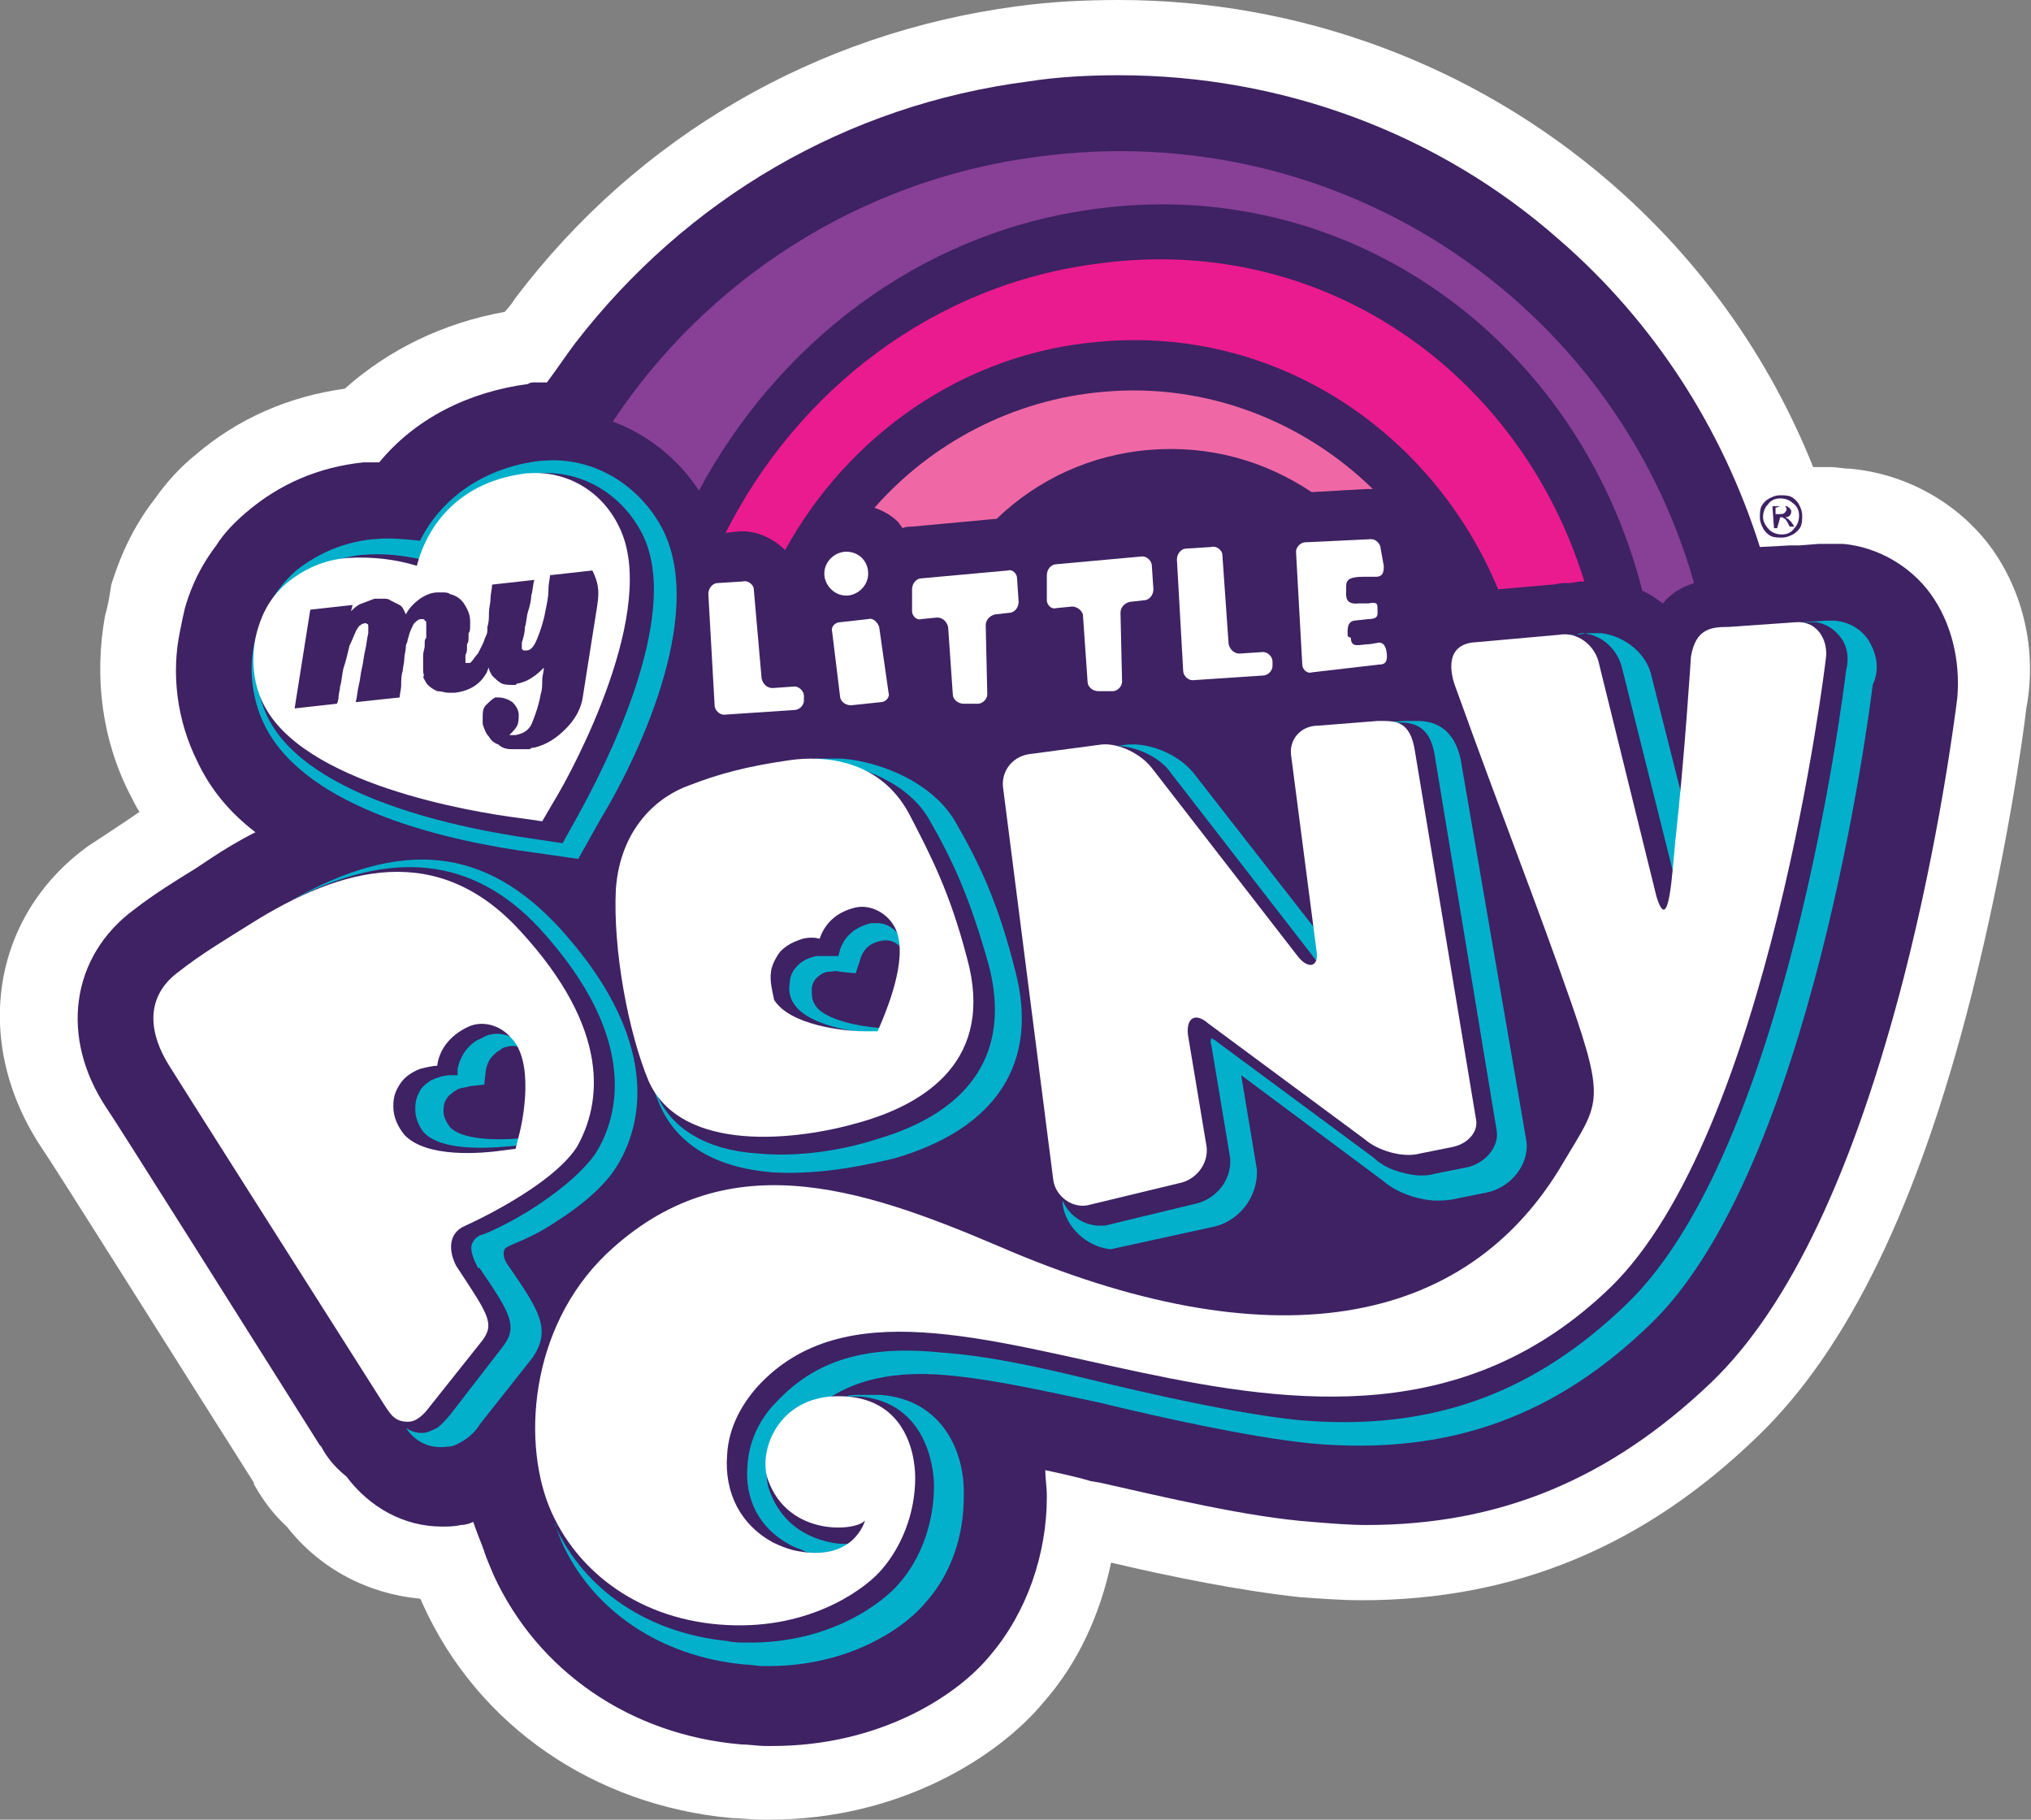
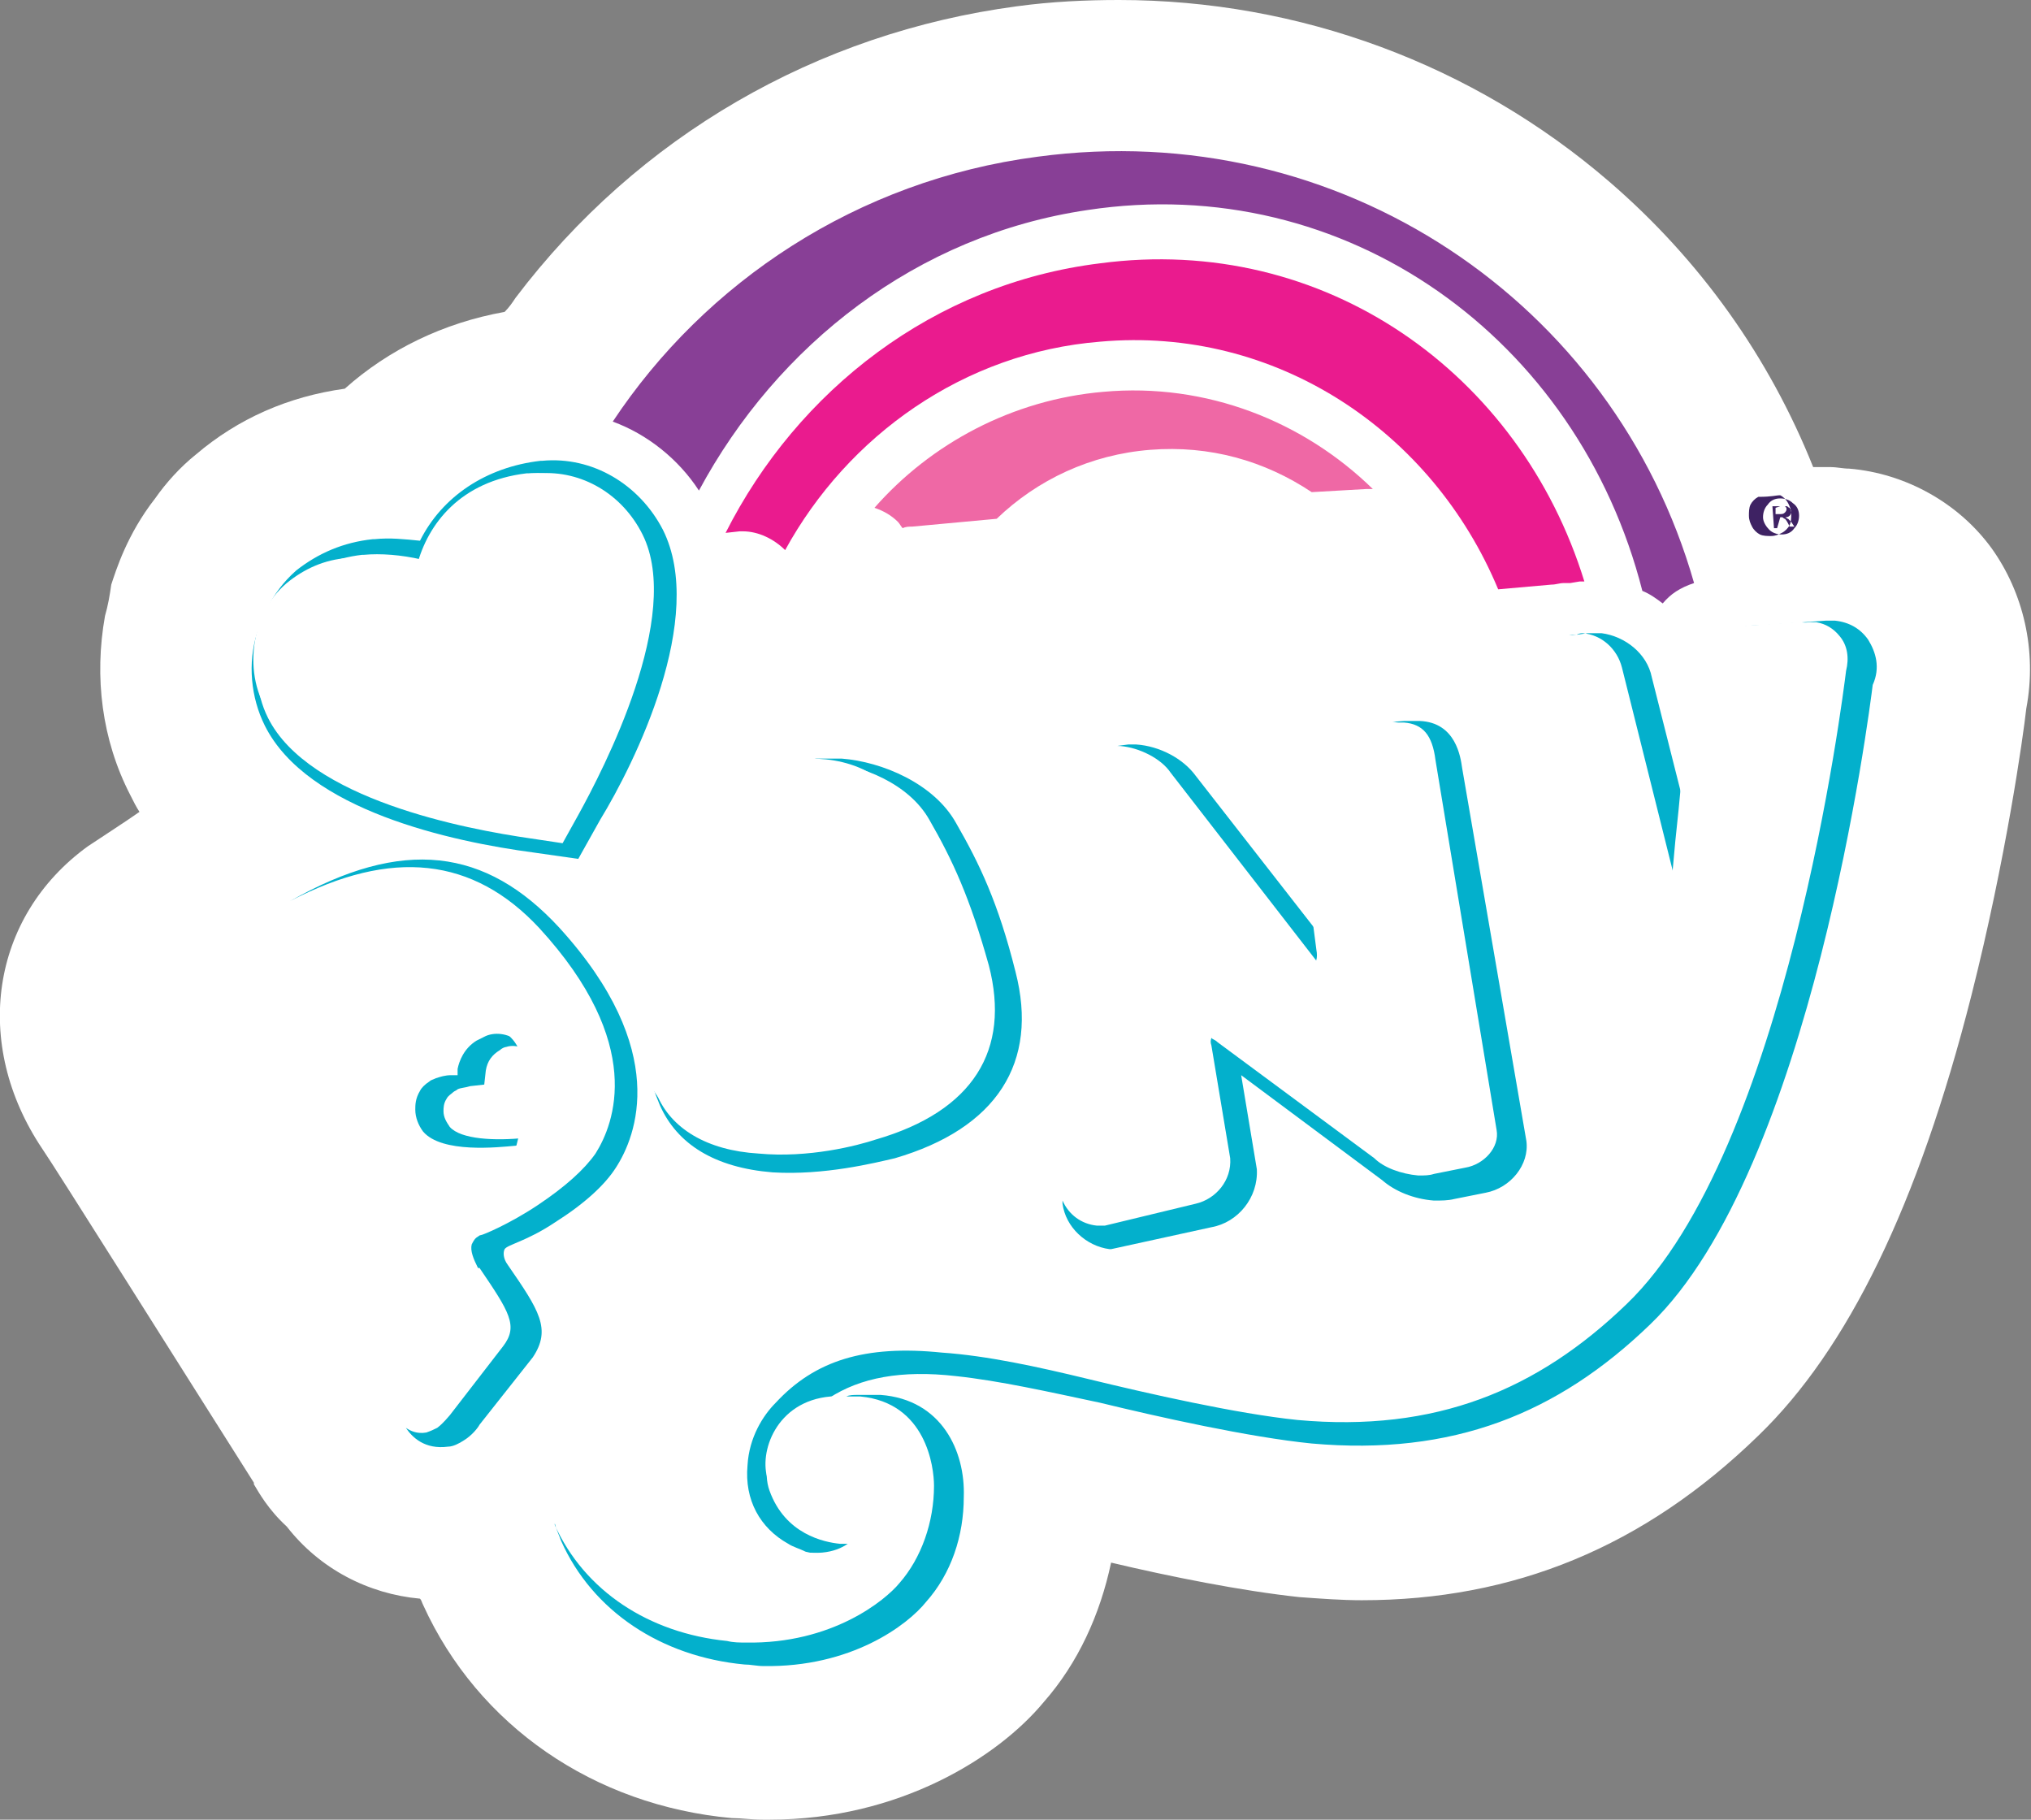
<svg xmlns="http://www.w3.org/2000/svg" version="1.1" id="Artwork" x="0px" y="0px" viewBox="0 0 129.6 116.1" style="enable-background:new 0 0 129.6 116.1;" xml:space="preserve">
  <rect x="0" y="0" width="129.6" height="116.1" fill="#808080" stroke="none" />
  <style type="text/css">
	.st0{fill:#FFFFFF;}
	.st1{fill:#3E2263;}
	.st2{fill:#883F96;}
	.st3{fill:#EF68A5;}
	.st4{fill:none;}
	.st5{fill:#EA1B8E;}
	.st6{fill:#03B0CC;}
</style>
  <g>
    <path id="XMLID_2749_" class="st0" d="M127.1,35c-2.1-2.9-5.5-4.8-9.1-5.1c-0.4,0-0.8-0.1-1.2-0.1c-0.4,0-0.7,0-1.1,0l0,0   c-2.8-7-7.2-13.2-13-18.2C94,4.1,82.9,0,71.4,0c-2.1,0-4.3,0.1-6.5,0.4C52.1,2.1,40.7,8.7,32.9,19c-0.2,0.3-0.4,0.6-0.7,0.9   c-3.9,0.7-7.4,2.4-10.2,4.9c-3.6,0.5-6.8,1.9-9.5,4.2c-1,0.8-1.9,1.8-2.6,2.8c-1.8,2.3-2.5,4.6-2.8,5.5C7,38,6.9,38.6,6.7,39.3   C6,43.2,6.5,47.2,8.3,50.7c0.2,0.4,0.4,0.8,0.6,1.1c-1,0.7-2.1,1.4-3.3,2.2c-6.2,4.5-7.4,12.6-2.9,19.3c0.7,1,9,14.2,13.5,21.3   l0,0.1c0.3,0.5,0.9,1.6,2.1,2.7c2.1,2.7,5.2,4.3,8.5,4.6c0.1,0.1,0.1,0.2,0.2,0.4c3.5,7.7,10.9,12.8,19.7,13.6c0.6,0,1.2,0.1,2,0.1   c0.2,0,0.4,0,0.4,0c8.3,0,14.6-4,17.5-7.5c2.2-2.5,3.6-5.6,4.3-8.9c3.8,0.9,8.3,1.8,12,2.2c1.4,0.1,2.7,0.2,4,0.2   c9.7,0,18-3.4,25.3-10.5c5.7-5.5,10.2-14.7,13.6-28.1c2.2-8.7,3.3-16.5,3.5-18.3C130,41.5,129.1,37.8,127.1,35z" />
    <g>
      <g>
-         <path id="XMLID_2748_" class="st1" d="M123.2,37.9c-1.3-1.8-3.4-3-5.6-3.2c-0.3,0-0.5,0-0.8,0c-0.3,0-0.5,0-0.7,0     c0,0-1.3,0.1-1.3,0.1c-0.2,0-0.4,0-0.6,0l-1.9,0.1c-2.4-7.6-6.8-14.4-12.8-19.6C91.8,8.5,81.8,4.8,71.4,4.8     c-1.9,0-3.9,0.1-5.8,0.4C54,6.7,43.8,12.7,36.7,21.9c-0.6,0.8-1.2,1.7-1.8,2.5c-0.3,0-0.5,0-0.8,0c-0.1,0-0.3,0-0.4,0.1     c-3.8,0.5-7.2,2.2-9.5,5c-0.2,0-0.5,0-0.7,0c-0.1,0-0.2,0-0.3,0c-2.9,0.3-5.4,1.4-7.5,3.2c-0.7,0.6-1.4,1.3-1.9,2.1     c-1.3,1.7-1.8,3.3-2,4c-0.1,0.4-0.2,0.9-0.3,1.4c-0.6,2.8-0.2,5.8,1.1,8.4c0.8,1.7,2,3.2,3.7,4.5c-1,0.5-2,1.1-2.9,1.7l-0.9,0.6     c-1.3,0.8-2.6,1.6-3.9,2.6c-4.1,3-4.8,8.2-1.8,12.7c0.5,0.7,9,14.2,13.6,21.5l0.1,0.1c0.2,0.4,0.7,1.2,1.6,1.9     c1.5,2,3.7,3.2,6.1,3.2c0.4,0,0.8,0,1.2-0.1c0.3,0,0.6-0.1,0.8-0.2c0.2,0.6,0.4,1.1,0.6,1.6c0,0.1,0.1,0.2,0.1,0.3l0,0     c0.2,0.6,0.4,1,0.6,1.5c2.8,6.1,8.7,10.2,15.8,10.8c0.5,0,1,0.1,1.6,0.1c0.1,0,0.4,0,0.4,0c6.7,0,11.7-3.1,13.9-5.8     c2.3-2.7,3.6-6.4,3.6-10.1c0-0.6-0.1-1.2-0.1-1.7c0.9,0.2,1.9,0.4,2.9,0.7l0.6,0.1c4,0.9,9.4,2.2,13.5,2.5     c1.2,0.1,2.4,0.2,3.5,0.2c8.5,0,15.5-2.9,22-9.1c5-4.8,9.1-13.5,12.3-25.9c2.2-8.6,3.2-16.2,3.4-17.8     C125.1,42.1,124.5,39.7,123.2,37.9z" />
        <g>
          <g id="MLP_1_">
            <g id="MLP_2_">
              <g>
                <g>
                  <g>
                    <g>
                      <g>
                        <g>
                          <g>
                            <g>
                              <path id="XMLID_2747_" class="st2" d="M44.6,31.3c5-9.3,13.9-16.3,24.8-17.9c16.5-2.5,31.3,8.2,35.4,24.3                c0.5,0.2,0.9,0.5,1.3,0.8c0.5-0.6,1.1-1,2-1.3C103,19.3,85.5,7.4,66.2,10c-11.5,1.5-21.2,8-27.1,16.9                C41.3,27.7,43.3,29.3,44.6,31.3z" />
                              <g>
                                <path id="XMLID_2746_" class="st3" d="M57.3,33.3c0.1,0.1,0.2,0.3,0.3,0.4c0.2-0.1,0.4-0.1,0.6-0.1l5.4-0.5                 c2.6-2.5,6-4.1,9.8-4.4c3.8-0.3,7.3,0.7,10.3,2.7l3.5-0.2c0,0,0.1,0,0.2,0c0.1,0,0.2,0,0.2,0                 c-4.4-4.3-10.6-6.8-17.2-6.2c-5.8,0.5-11,3.3-14.6,7.4C56.4,32.6,56.9,32.9,57.3,33.3z" />
                              </g>
                              <path class="st4" d="M51.5,46.3L47,46.6c0,0-0.1,0-0.1,0c-0.6,0-1.1-0.5-1.1-1.1l-0.4-7.1c0-0.6,0.4-1.2,1.1-1.2                l1.6-0.1c0,0,0.1,0,0.1,0c0.6,0,1.1,0.5,1.2,1l0.5,5.5c0,0,0,0.1,0.1,0.1l1.5-0.1c0,0,0,0,0.1,0                c0.6,0,1.1,0.5,1.1,1.1l0,0.3l0,0C52.6,45.7,52.1,46.2,51.5,46.3z M52.7,37.1c0-1.1,0.9-1.9,2-1.9                c1.1,0,1.9,0.9,1.9,2c0,1.1-0.9,1.9-2,1.9C53.5,39.1,52.6,38.2,52.7,37.1z M57.5,45.6c-0.2,0.2-0.5,0.4-0.8,0.4                l-1.9,0.2c0,0-0.1,0-0.1,0c-0.6,0-1.1-0.5-1.1-1L53.1,41c0-0.3,0.1-0.6,0.2-0.8c0.2-0.2,0.5-0.4,0.8-0.4l1.6-0.2                c0.1,0,0.1,0,0.1,0c0.6,0,1.1,0.4,1.2,1l0.6,4.2C57.8,45,57.7,45.3,57.5,45.6z M64.9,40.1L64,40.2c0,0-0.1,0-0.1,0.1                l0.1,4.4c0,0.3-0.1,0.6-0.3,0.8c-0.2,0.2-0.5,0.4-0.8,0.4l-0.9,0h0c-0.6,0-1.1-0.5-1.2-1.1l-0.3-4.3c0,0,0,0-0.1,0                l-1,0.1c-0.1,0-0.1,0-0.1,0h0c-0.6,0-1-0.5-1.1-1l-0.2-1.5v0c0-0.6,0.4-1.2,1-1.2l5.5-0.5c0,0,0.1,0,0.1,0                c0.6,0,1.1,0.5,1.1,1.1l0.1,1.5C66,39.5,65.5,40.1,64.9,40.1z M73.5,39.4l-0.9,0.1c0,0-0.1,0.1-0.1,0.1l0.1,4.4                c0,0.3-0.1,0.6-0.3,0.8c-0.2,0.2-0.5,0.4-0.8,0.4l-0.9,0h0c-0.6,0-1.1-0.5-1.2-1.1l-0.3-4.3c0,0,0,0-0.1,0l-1,0.1                c0,0-0.1,0-0.1,0c-0.6,0-1-0.5-1.1-1l-0.2-1.5l0,0c0-0.6,0.4-1.2,1.1-1.2l5.5-0.5c0,0,0.1,0,0.1,0                c0.6,0,1.1,0.5,1.1,1.1l0.1,1.5C74.6,38.8,74.1,39.4,73.5,39.4z M82.4,42.8c0,0.6-0.5,1.2-1.1,1.2l-4.5,0.3                c0,0-0.1,0-0.1,0c-0.6,0-1.1-0.5-1.1-1.1l-0.4-7.1c0-0.6,0.4-1.2,1.1-1.2l1.6-0.1c0,0,0.1,0,0.1,0                c0.6,0,1.1,0.5,1.2,1l0.5,5.5c0,0,0,0.1,0.1,0.1l1.5-0.1c0,0,0,0,0.1,0c0.6,0,1.1,0.5,1.1,1.1L82.4,42.8L82.4,42.8z                 M88.6,43.6l-4.3,0.5c-0.1,0-0.1,0-0.2,0c-0.6,0-1.1-0.5-1.1-1l-0.4-7.2c0-0.3,0.1-0.6,0.3-0.8                c0.2-0.2,0.5-0.4,0.8-0.4l4.2-0.2c0,0,0,0,0.1,0c0.6,0,1.1,0.5,1.1,1.1l0.1,1.1c0.1,1.1-0.7,1.3-1,1.3l-0.8,0                c-0.4,0-0.5,0-0.6,0v0l0,0.2c0,0,0,0.1,0,0.2c0,0,0,0.1,0,0.1c0,0,0,0,0.1,0c0,0,0.1,0,0.1,0l0.6,0c0.1,0,0.2,0,0.3,0                c0.9,0,0.9,0.8,0.9,1v0.1c0,0.2,0,0.5-0.2,0.8c-0.3,0.3-0.6,0.3-0.8,0.3l-0.8,0.1c0,0.1,0,0.3,0,0.4l0,0.2v0                c0.1,0,0.2,0,0.3,0c0.1,0,0.2,0,0.3,0l0.6-0.1h0c0,0,0,0,0.1,0c0.4,0,1,0.2,1,1.4C89.6,43,89.5,43.5,88.6,43.6z" />
                              <g>
                                <g>
                                  <path id="XMLID_2738_" class="st5" d="M70.2,16.8C59.6,18.1,50.9,24.9,46.3,34l0.9-0.1v0c0.1,0,0.2,0,0.2,0                  c1,0,2,0.5,2.7,1.2c4-7.3,11.4-12.6,20.1-13.3c11.2-1,21.2,5.7,25.4,15.8l3.4-0.3c0.3,0,0.5-0.1,0.8-0.1                  c0.1,0,0.2,0,0.3,0c0,0,0.1,0,0.1,0l0.6-0.1c0.1,0,0.2,0,0.3,0C97,23.8,84.5,14.9,70.2,16.8z" />
                                </g>
                              </g>
                              <g>
                                <path id="XMLID_2737_" class="st6" d="M70.8,79.5L70.8,79.5C70.5,79.5,70.8,79.5,70.8,79.5z" />
                                <path id="XMLID_2736_" class="st6" d="M88.7,46.1l0.2,0c0.2,0,0.4,0,0.7,0c1.2,0.1,1.8,0.8,2,2.4l3.9,23.6                 c0.2,1.1-0.8,2.2-2,2.4l-2,0.4C91.2,75,90.9,75,90.5,75c-1.1-0.1-2.2-0.5-2.8-1.1l-10-7.4l0,0                 c-0.2-0.2-0.4-0.2-0.4-0.3c0,0.1-0.1,0.2,0,0.5l1.2,7.2v0c0.1,1.4-0.9,2.6-2.2,2.9l-5.8,1.4h0c-0.2,0-0.4,0-0.5,0                 c-1-0.1-1.8-0.7-2.2-1.6l0,0.2c0.2,1.5,1.5,2.7,3,2.9c0,0,0,0,0.1,0l0,0l6.4-1.4c1.7-0.3,3-1.9,2.9-3.7l0,0l-1-6                 l9,6.7c0.8,0.7,2,1.2,3.3,1.3c0.5,0,0.9,0,1.3-0.1l2-0.4c1.6-0.3,2.8-1.8,2.6-3.3L93.3,49c-0.1-0.7-0.4-2.9-2.7-3                 c-0.3,0-0.5,0-0.7,0h-0.3l-3.8,0.3c-0.3,0-0.5,0-0.8,0.1L88.7,46.1z" />
                                <path id="XMLID_2735_" class="st6" d="M100.3,40.5c0.1,0,0.2,0,0.3,0l-4.8,0.4l-0.1,0c0,0,0,0-0.1,0L100.3,40.5z" />
                                <path id="XMLID_2734_" class="st6" d="M101,40.4c1.2,0.1,2.2,1,2.5,2.2l3.6,14.4c0.1-0.6,0.1-1.4,0.2-1.8                 c0-0.3,0.1-0.6,0.1-0.9c0.1-0.8,0.2-1.6,0.2-2.4l-2.2-8.7c-0.3-1.5-1.7-2.6-3.2-2.8c-0.3,0-0.6,0-0.9,0l-0.7,0.1                 C100.8,40.4,100.9,40.4,101,40.4z" />
                                <path id="XMLID_2733_" class="st6" d="M71.1,47.6c0.1,0,0.3,0,0.4,0c1.2,0.1,2.6,0.8,3.2,1.7l9.3,12                 c0.1,0.1,0.2,0.2,0.3,0.3c0-0.1,0-0.2,0-0.3l-0.2-1.8l-7.8-10c-0.8-1.1-2.3-1.9-3.8-2c-0.2,0-0.4,0-0.5,0h0l-4.6,0.6                 c0,0,0,0,0,0L71.1,47.6z" />
                                <path id="XMLID_2732_" class="st6" d="M44.7,50.2c1.9-0.7,3.8-1.2,6.5-1.6c0.4-0.1,0.9-0.1,1.4,0                 c2.4,0.2,5.4,1.4,6.7,3.7c1.5,2.6,2.6,5,3.8,9.3c1.4,5.4-1,9.3-7.2,11.1c-1.2,0.4-4.3,1.2-7.5,0.9                 c-3.3-0.2-5.6-1.6-6.5-3.8c-0.6-1.5-1.2-3.5-1.6-5.6c0.4,2.4,1.1,4.6,1.8,6.3c1.1,2.5,3.5,4,7.2,4.3                 c3.3,0.2,6.5-0.6,7.8-0.9c6.5-1.9,9.2-6.1,7.7-11.9c-1.1-4.4-2.3-6.9-3.8-9.5c-1.4-2.5-4.7-3.9-7.3-4.1                 c-0.6,0-1.1,0-1.6,0c-2.8,0.4-4.7,0.9-6.6,1.6c-0.2,0.1-0.5,0.2-0.8,0.4C44.5,50.2,44.6,50.2,44.7,50.2z" />
                                <path id="XMLID_2731_" class="st6" d="M56.2,89c-0.5,0-0.9,0-1.5,0c-0.2,0-0.5,0-0.7,0.1c0.3,0,0.6,0,0.9,0                 c4.2,0.4,4.7,4.5,4.7,5.7c0,2.3-0.8,4.6-2.2,6.2c-0.9,1.1-4.3,3.9-9.8,3.8c-0.4,0-0.8,0-1.2-0.1                 c-5-0.5-9.1-3.2-11-7.4c0,0,0-0.1,0-0.1c0.1,0.4,0.3,0.8,0.4,1.1c2,4.5,6.4,7.4,11.7,7.9c0.4,0,0.8,0.1,1.2,0.1                 c5.6,0.1,9.2-2.6,10.4-4.1c1.6-1.8,2.4-4.2,2.4-6.7C61.6,92.6,60.1,89.3,56.2,89z" />
                                <path id="XMLID_2730_" class="st6" d="M119.2,40.8c-0.5-0.7-1.2-1.1-2.1-1.2c-0.2,0-0.4,0-0.6,0l-4.2,0.3                 c-0.3,0-0.7,0-1.1,0.1c0,0,0,0,0,0l4.3-0.3c0.1,0,0.3,0,0.4,0c0.6,0.1,1.1,0.4,1.5,0.9c0.5,0.6,0.6,1.4,0.4,2.2                 c-0.2,1.6-3.8,30.6-14,40.4c-5.7,5.5-12.2,8.2-21,7.4c-3.9-0.4-9.6-1.7-13.3-2.6c-3.3-0.8-6.5-1.5-9.4-1.7                 c-4.9-0.5-8.1,0.5-10.6,3.2c-0.8,0.8-1.7,2.2-1.8,4c-0.2,2.2,0.8,4,2.6,5c0.3,0.2,0.7,0.3,1.1,0.5                 c0.3,0.1,0.6,0.1,0.8,0.1c1.1,0.1,1.8-0.2,2.3-0.6c-0.3,0-0.6,0-0.9,0c-1-0.1-3.5-0.6-4.5-3.4                 c-0.4-1.1-0.1-2.7,0.6-3.8c0.7-1.1,1.8-1.8,3.2-2.1c2-1.3,4.6-1.8,8.1-1.4c2.8,0.3,5.9,1,9.2,1.7                 c3.7,0.9,9.5,2.2,13.5,2.6c9,0.8,15.7-1.9,21.6-7.6c10.3-9.9,14-39.2,14.2-40.8C120,42.6,119.7,41.6,119.2,40.8z" />
                                <path id="XMLID_2729_" class="st6" d="M31,66.1L31,66.1c-0.2,0.1-0.4,0.2-0.6,0.3c-0.8,0.5-1.1,1.3-1.2,1.8l0,0.4                 l-0.4,0c-0.4,0-0.7,0.1-1,0.2c-0.2,0.1-0.3,0.1-0.4,0.2c-0.3,0.2-0.5,0.4-0.6,0.6c-0.3,0.5-0.3,0.9-0.3,1.2                 c0,0.5,0.2,1,0.5,1.4c1.2,1.4,4.8,1,5.9,0.9l0.5-0.1l0.1-0.4c-1.9,0.2-4.1,0.1-4.8-0.7c-0.2-0.3-0.4-0.6-0.4-1                 c0-0.2,0-0.5,0.2-0.8c0.1-0.2,0.3-0.3,0.4-0.4c0.1-0.1,0.2-0.1,0.3-0.2c0.2-0.1,0.5-0.1,0.8-0.2l0.9-0.1l0.1-0.9                 c0.1-0.6,0.4-1,0.9-1.3c0.1-0.1,0.3-0.2,0.4-0.2l0,0c0.3-0.1,0.7-0.1,1.1,0.1c-0.1-0.1-0.2-0.3-0.3-0.4                 C32.6,66,31.7,65.8,31,66.1z" />
-                                 <path id="XMLID_2728_" class="st6" d="M56,58.9c-0.1,0-0.3,0-0.4,0h0c-1.3,0.3-1.8,1.1-2,1.7L53.5,61l-0.5,0                 c-0.3,0-0.6,0-0.9,0c-0.5,0.1-0.9,0.3-1.2,0.6c-0.4,0.4-0.5,0.8-0.5,1.1c-0.1,0.5,0,1,0.3,1.4                 c0.6,0.9,2.4,1.6,4.8,1.8c0.2,0,0.4,0,0.6,0l0.5,0l0.1-0.3c-0.1,0-0.3,0-0.4,0c-2.6-0.2-4-0.9-4.3-1.5                 c-0.2-0.3-0.2-0.6-0.2-1c0-0.2,0.1-0.5,0.3-0.7c0.2-0.2,0.5-0.4,0.8-0.4c0.2,0,0.4-0.1,0.7,0l1,0.1l0.3-0.9                 c0.2-0.7,0.7-1.1,1.5-1.2l0,0c0.1,0,0.2,0,0.2,0c0.4,0,0.8,0.3,1,0.6c0.1,0.1,0.1,0.2,0.1,0.3c0-0.4-0.1-0.8-0.3-1.1                 C57.2,59.3,56.6,58.9,56,58.9z" />
                                <path id="XMLID_2727_" class="st6" d="M32.4,80.7L32.4,80.7c-0.3-0.4-0.3-0.8-0.2-1c0.2-0.3,1.4-0.5,3.2-1.7                 c1.9-1.2,3.2-2.4,3.9-3.5c1.3-2,3.5-7.5-3.6-15.3c-4.7-5.1-10-5.8-17.2-1.7c6.5-3.4,11.7-2.8,15.9,1.7                 c6.8,7.4,4.8,12.5,3.6,14.4c-0.7,1-1.9,2.1-3.7,3.3c-1.8,1.2-3.5,1.9-3.6,1.9c-0.1,0-0.2,0.1-0.2,0.1                 c-0.2,0.1-0.3,0.3-0.4,0.5c-0.1,0.4,0.1,0.9,0.4,1.5l0.1,0c1.9,2.8,2.5,3.7,1.5,5l-3.4,4.4c-0.1,0.1-0.4,0.5-0.8,0.8                 c-0.2,0.1-0.4,0.2-0.7,0.3c-0.6,0.1-1-0.1-1.3-0.3c0.4,0.6,1.2,1.4,2.7,1.2c0.3,0,0.7-0.2,1-0.4c0.5-0.3,0.9-0.8,1-1                 l3.4-4.3C35.2,84.8,34.4,83.6,32.4,80.7z" />
                              </g>
                              <g>
                                <path class="st0" d="M54.9,71.6c4.2-1.2,8.6-4,6.8-10.5c-1.1-4.2-2.3-6.5-3.7-9.2c-1.9-3.5-5.5-3.7-7.6-3.4                 c-2.8,0.4-4.6,0.9-6.4,1.6c-2,0.7-4.4,2.7-4.7,6.6c-0.2,3.9,0.8,9.2,2.1,12.3C43.5,73.6,50.8,72.8,54.9,71.6z                  M49.2,62c0-0.2,0.2-0.8,0.6-1.3c0.4-0.4,0.8-0.6,1.4-0.8c0.4-0.1,0.8-0.1,1.1,0c0.3-0.9,1-1.7,2.3-2l0,0                 c0.9-0.2,1.9,0.3,2.4,1.1c1.1,1.7-0.3,5.1-0.7,6.1l-0.3,0.7l-0.8,0c-1.4,0-4.8-0.4-5.8-2                 C49.3,63.3,49.1,62.6,49.2,62z" />
                                <path id="XMLID_2724_" class="st0" d="M67.2,75.2c0.1,1.1,1.2,1.9,2.2,1.7l5.8-1.4c1.1-0.2,1.9-1.2,1.8-2.3l-1.2-7.2                 c-0.1-1.1,0.5-1.4,1.3-0.7l10,7.4c0.8,0.7,2.4,1.2,3.5,0.9l2-0.4c1.1-0.2,1.7-1,1.6-1.7L90.3,48                 c-0.3-2.1-1.3-2-2.4-2l-3.8,0.3c-1.1,0-1.9,0.9-1.7,2L84,60.6c0.2,1.1-0.5,1.3-1.2,0.4l-9.3-12                 c-0.7-0.9-2.1-1.6-3.2-1.5l-4.5,0.6c-1.1,0.1-1.9,1-1.8,2.1L67.2,75.2z" />
                                <path id="XMLID_2723_" class="st0" d="M114.6,39.7l-4.3,0.3c-1.1,0-2.1,0.1-2.4,1.9c0,0-0.4,6.4-1,11.8                 c-0.2,2-0.4,6.1-1.2,3.5l-3.7-15c-0.3-1.1-1.4-1.9-2.5-1.7l-5.6,0.5c-1.9,0.3-1.2,2.4-1,2.9                 c3.1,8.6,5.1,13.6,7.3,19.9c2.3,6.6,1.8,6.6-0.4,10.3c-6.2,10.7-18.8,12.9-36.1,5.4c-8.9-3.8-17.5-6.6-25,0.5                 c-5,4.8-5.4,12.3-3.5,16.5c1.9,4.2,6.2,7.1,11.7,7.2c5.2,0.1,8.5-2.5,9.4-3.6c1.2-1.4,2.1-3.5,2.1-5.8                 c0-1.8-0.8-5.5-5.4-5.2c-3.5,0.3-4.6,3.6-4,5.3c1.3,3.7,5.7,3.3,6.2,2.6c0,0-0.7,2.8-4.6,1.9                 c-0.4-0.1-0.9-0.3-1.3-0.5c-2-1.1-3.1-3.1-2.9-5.6c0.1-1.8,1-3.3,2-4.4c10.8-11.6,36,11.4,54.3-6.2                 c10.2-9.8,13.8-40.1,13.8-40.1C116.7,40.9,116,39.6,114.6,39.7z" />
                                <path class="st0" d="M33.2,59.4c-5.2-5.7-11.3-4.2-17.3-0.4c-1.6,1-3.1,1.9-4.5,3c-2.3,1.7-1.8,4.1-0.6,6                 c0.3,0.5,9,14.2,13.7,21.6c0.4,0.6,0.7,1.2,1.7,1.1c0.6-0.1,1.1-0.8,1.1-0.8l3.5-4.4c0.8-1.1,0.3-1.7-1.8-4.9                 l0.3,0.5c-0.7-1.1-0.8-2.4,0.4-2.9c0,0,5.4-2.4,7.1-5C38.4,70.4,39,65.7,33.2,59.4z M33.1,72.5l-0.2,0.8l-0.8,0.1                 c-1.4,0.2-4.9,0.5-6.3-1c-0.4-0.5-0.7-1.1-0.7-1.8c0-0.3,0-0.8,0.4-1.4c0.3-0.5,0.8-0.8,1.3-1                 c0.4-0.1,0.8-0.2,1.1-0.2c0.1-0.9,0.7-1.9,2-2.5l0,0c0.9-0.4,2-0.1,2.7,0.7C34.1,67.7,33.4,71.4,33.1,72.5z" />
                              </g>
                            </g>
                          </g>
                        </g>
                      </g>
                    </g>
                  </g>
                </g>
              </g>
            </g>
          </g>
          <path class="st6" d="M42.3,33.8c-1.5-2.9-4.5-4.7-7.7-4.4l-0.1,0c-3.5,0.4-6.3,2.3-7.7,5.1c-1-0.1-1.9-0.2-2.9-0.1l-0.1,0      c-1.9,0.2-3.5,0.9-4.9,2c-1.7,1.5-2.2,3.2-2.5,4c-0.6,1.9-0.4,4.1,0.5,5.9c2.7,5.4,11.9,7.4,17.2,8.1l2.8,0.4l1.4-2.5      C40.5,48.7,45.1,39.4,42.3,33.8z M36.9,52l-1,1.8l-2-0.3c-4.2-0.6-14.2-2.5-16.8-7.7c-0.8-1.6-0.9-3.5-0.4-5.1      c0.2-0.7,0.7-2.2,2.1-3.5c1.2-1,2.6-1.6,4.3-1.8l0.1,0c1.1-0.1,2.4,0,3.7,0.3c1.2-3.1,3.8-5.1,7.4-5.5l0.1,0      c2.7-0.2,5.3,1.3,6.6,3.9C43.6,39.3,38.5,49.1,36.9,52z" />
          <path class="st0" d="M39.5,33.6c-1.1-2.3-3.4-3.6-5.8-3.4l-0.1,0h0c-4.2,0.5-6.3,3.2-7,5.9c-1.3-0.4-2.8-0.6-4.4-0.5      c-1.5,0.1-2.8,0.7-3.9,1.6c-1.3,1.1-1.7,2.4-1.9,3.1c-0.4,1.5-0.3,3.2,0.4,4.6c2.5,5.1,13.2,6.9,16.4,7.3l1.4,0.2l0.7-1.2      C36.6,49.1,42.1,38.8,39.5,33.6z M38.1,38.7c-0.1,0.6-0.2,1.3-0.3,1.9c-0.1,0.6-0.2,1.3-0.3,1.9c-0.1,0.6-0.2,1.3-0.3,1.9      c-0.1,0.8-0.5,1.5-1.1,2.1c-0.6,0.6-1.2,1-2,1.2c-0.1,0-0.2,0-0.3,0.1c-0.1,0-0.2,0-0.3,0c-0.3,0-0.6,0-0.9,0      c-0.3,0-0.6-0.1-0.8-0.3c-0.3-0.1-0.5-0.3-0.6-0.5c-0.2-0.2-0.3-0.5-0.4-0.8c0,0,0,0,0-0.1c0,0,0,0,0-0.1c0,0,0,0,0-0.1      c0,0,0,0,0-0.1c0-0.3,0-0.6,0.2-0.8c0.2-0.2,0.4-0.4,0.6-0.5c0.1,0,0.1,0,0.1,0c0,0,0.1,0,0.1,0c0.3,0,0.6,0.1,0.9,0.3      c0.2,0.2,0.4,0.5,0.4,0.8c0,0,0,0,0,0c0,0,0,0,0,0c0,0.2,0,0.5-0.1,0.7c-0.1,0.2-0.3,0.4-0.5,0.6c0,0,0,0,0.1,0c0,0,0.1,0,0.1,0      c0,0,0,0,0.1,0c0,0,0,0,0.1,0c0.5-0.1,0.9-0.3,1.1-0.9c0.2-0.5,0.4-1.1,0.5-1.7c0.1-0.3,0.1-0.6,0.1-0.9c0-0.3,0.1-0.5,0.1-0.8      c-0.2,0.2-0.4,0.4-0.7,0.6c-0.3,0.2-0.5,0.3-0.9,0.4c-0.1,0-0.1,0-0.2,0.1c-0.1,0-0.1,0-0.2,0c-0.2,0-0.5,0-0.7-0.1      c-0.2-0.1-0.4-0.3-0.6-0.5c-0.1-0.2-0.2-0.3-0.2-0.5c0,0,0,0,0,0c-0.1,0.1-0.1,0.3-0.2,0.4c-0.4,0.7-1.1,1.1-2,1.2      c-0.1,0-0.1,0-0.2,0c-0.1,0-0.1,0-0.2,0c-0.2,0-0.4-0.1-0.7-0.1c-0.2-0.1-0.4-0.2-0.6-0.4c-0.1-0.1-0.2-0.3-0.3-0.5      C27.1,43.1,27,43,27,42.8c0-0.1,0-0.2,0-0.2c0-0.1,0-0.2,0-0.2c0-0.2,0-0.4,0-0.6c0-0.2,0.1-0.4,0.1-0.6c0,0,0-0.1,0-0.2      c0-0.1,0-0.2,0.1-0.3c0,0,0-0.1,0-0.2c0-0.1,0-0.1,0-0.2c0-0.1,0-0.2,0-0.3c0-0.1,0-0.2,0-0.2c0-0.1,0-0.2-0.1-0.2      c0-0.1-0.1-0.1-0.2-0.1c-0.2,0-0.3,0.1-0.5,0.3c-0.1,0.2-0.2,0.4-0.3,0.7c0,0.1-0.1,0.3-0.1,0.4c0,0.1-0.1,0.2-0.1,0.3      c0,0.3-0.1,0.6-0.1,0.8c0,0.3-0.1,0.6-0.1,0.8c-0.1,0.3-0.1,0.6-0.1,0.9c0,0.3-0.1,0.6-0.1,0.8l-2.8,0.3      c0.1-0.4,0.1-0.7,0.2-1.1c0.1-0.4,0.1-0.7,0.2-1.1c0.1-0.4,0.1-0.7,0.2-1.1c0.1-0.4,0.1-0.7,0.2-1.1c0-0.1,0-0.1,0-0.2      c0-0.1,0-0.1,0-0.2c0-0.1,0-0.2-0.1-0.2c0,0-0.1-0.1-0.2,0c0,0-0.1,0-0.1,0c0,0-0.1,0.1-0.1,0.1c-0.1,0-0.1,0.1-0.2,0.2      c0,0.1-0.1,0.1-0.1,0.2c-0.1,0.2-0.2,0.5-0.4,0.9c-0.1,0.4-0.2,0.9-0.4,1.5c-0.1,0.5-0.1,0.8-0.2,1.1c0,0.2-0.1,0.5-0.1,0.7      c0,0.2-0.1,0.4-0.1,0.4l-2.7,0.3l1-6.3l2.7-0.3l-0.1,0.4c0.2-0.2,0.4-0.4,0.7-0.5c0.3-0.1,0.5-0.2,0.8-0.3c0,0,0.1,0,0.1,0      c0,0,0.1,0,0.1,0c0.1,0,0.3,0,0.4,0c0.1,0,0.3,0,0.4,0.1c0.2,0.1,0.4,0.2,0.6,0.3c0.2,0.1,0.3,0.4,0.4,0.6      c0.2-0.4,0.5-0.7,0.9-1c0.3-0.2,0.7-0.4,1.1-0.4c0.1,0,0.3,0,0.4,0c0.1,0,0.3,0,0.4,0.1c0.4,0.1,0.7,0.3,0.9,0.6      c0.2,0.3,0.4,0.7,0.4,1.1c0,0.1,0,0.3,0,0.4c0,0.1,0,0.3-0.1,0.4c0,0.1,0,0.2,0,0.3c0,0.1,0,0.3-0.1,0.4c0,0,0,0.1,0,0.1      c0,0,0,0.1,0,0.1c0,0.2,0,0.3-0.1,0.5c0,0.1,0,0.3,0,0.4c0,0,0,0,0,0c0,0,0,0,0,0.1c0,0,0,0,0.1,0c0,0,0.1,0,0.1,0      c0.1,0,0.1,0,0.1,0c0,0,0.1-0.1,0.1-0.1c0.1-0.1,0.2-0.3,0.4-0.5c0.1-0.2,0.2-0.4,0.3-0.6c0.1-0.2,0.1-0.3,0.2-0.5      c0.1-0.2,0.1-0.3,0.1-0.4l0,0c0-0.1,0-0.1,0-0.2c0.1-0.3,0.1-0.6,0.1-0.9c0-0.3,0.1-0.6,0.1-0.9c0-0.3,0.1-0.6,0.1-0.9l2.7-0.3      c-0.1,0.3-0.1,0.7-0.2,1c0,0.3-0.1,0.7-0.2,1c-0.1,0.3-0.1,0.7-0.2,1c0,0.3-0.1,0.7-0.2,1c0,0,0,0.1,0,0.1c0,0,0,0.1,0,0.1      c0,0,0,0,0,0c0,0,0,0,0,0.1c0,0,0,0.1,0,0.1c0,0,0.1,0.1,0.1,0.1c0,0,0.1,0,0.1,0c0,0,0.1,0,0.1,0c0.3,0,0.5-0.3,0.7-0.8      c0.2-0.5,0.4-1.1,0.5-1.7c0.1-0.5,0.2-0.9,0.2-1.4c0-0.4,0.1-0.7,0.1-0.9l2.7-0.3C38.3,37.4,38.2,38,38.1,38.7z" />
        </g>
-         <path class="st1" d="M113.6,31.6c0.2,0,0.5,0,0.7,0.1c0.2,0.1,0.4,0.3,0.5,0.5c0.1,0.2,0.2,0.4,0.2,0.7c0,0.2,0,0.5-0.1,0.7     c-0.1,0.2-0.3,0.4-0.5,0.5c-0.2,0.1-0.4,0.2-0.7,0.2c-0.2,0-0.5,0-0.7-0.1c-0.2-0.1-0.4-0.3-0.5-0.5c-0.1-0.2-0.2-0.4-0.2-0.7     c0-0.2,0-0.5,0.1-0.7c0.1-0.2,0.3-0.4,0.5-0.5C113.1,31.7,113.3,31.6,113.6,31.6z M113.6,31.8c-0.3,0-0.6,0.1-0.8,0.4     c-0.2,0.2-0.3,0.5-0.3,0.8c0,0.3,0.2,0.6,0.4,0.8c0.2,0.2,0.5,0.3,0.8,0.3c0.3,0,0.6-0.1,0.8-0.4c0.2-0.2,0.3-0.5,0.3-0.8     c0-0.3-0.1-0.6-0.4-0.8C114.2,31.9,113.9,31.8,113.6,31.8z M113.4,33.7l-0.2,0l-0.1-1.4l0.5,0c0.2,0,0.3,0,0.4,0     c0.1,0,0.1,0.1,0.2,0.1c0,0.1,0.1,0.1,0.1,0.2c0,0.1,0,0.2-0.1,0.3c-0.1,0.1-0.2,0.1-0.3,0.1c0.1,0,0.1,0.1,0.2,0.1     c0.1,0.1,0.1,0.1,0.2,0.2l0.2,0.3l-0.3,0l-0.1-0.2c-0.1-0.2-0.2-0.3-0.2-0.3c-0.1,0-0.1-0.1-0.2-0.1l-0.1,0L113.4,33.7z      M113.3,32.4l0,0.4l0.3,0c0.1,0,0.2,0,0.3-0.1c0,0,0.1-0.1,0.1-0.2c0-0.1,0-0.1-0.1-0.2c-0.1,0-0.2,0-0.3,0L113.3,32.4z" />
+         <path class="st1" d="M113.6,31.6c0.2,0.1,0.4,0.3,0.5,0.5c0.1,0.2,0.2,0.4,0.2,0.7c0,0.2,0,0.5-0.1,0.7     c-0.1,0.2-0.3,0.4-0.5,0.5c-0.2,0.1-0.4,0.2-0.7,0.2c-0.2,0-0.5,0-0.7-0.1c-0.2-0.1-0.4-0.3-0.5-0.5c-0.1-0.2-0.2-0.4-0.2-0.7     c0-0.2,0-0.5,0.1-0.7c0.1-0.2,0.3-0.4,0.5-0.5C113.1,31.7,113.3,31.6,113.6,31.6z M113.6,31.8c-0.3,0-0.6,0.1-0.8,0.4     c-0.2,0.2-0.3,0.5-0.3,0.8c0,0.3,0.2,0.6,0.4,0.8c0.2,0.2,0.5,0.3,0.8,0.3c0.3,0,0.6-0.1,0.8-0.4c0.2-0.2,0.3-0.5,0.3-0.8     c0-0.3-0.1-0.6-0.4-0.8C114.2,31.9,113.9,31.8,113.6,31.8z M113.4,33.7l-0.2,0l-0.1-1.4l0.5,0c0.2,0,0.3,0,0.4,0     c0.1,0,0.1,0.1,0.2,0.1c0,0.1,0.1,0.1,0.1,0.2c0,0.1,0,0.2-0.1,0.3c-0.1,0.1-0.2,0.1-0.3,0.1c0.1,0,0.1,0.1,0.2,0.1     c0.1,0.1,0.1,0.1,0.2,0.2l0.2,0.3l-0.3,0l-0.1-0.2c-0.1-0.2-0.2-0.3-0.2-0.3c-0.1,0-0.1-0.1-0.2-0.1l-0.1,0L113.4,33.7z      M113.3,32.4l0,0.4l0.3,0c0.1,0,0.2,0,0.3-0.1c0,0,0.1-0.1,0.1-0.2c0-0.1,0-0.1-0.1-0.2c-0.1,0-0.2,0-0.3,0L113.3,32.4z" />
      </g>
      <g>
        <g>
          <g>
            <path id="XMLID_2712_" class="st0" d="M53.6,39.7c-0.3,0-0.6,0.3-0.5,0.6l0.5,4.1c0,0.3,0.3,0.6,0.7,0.6l1.9-0.2       c0.3,0,0.6-0.3,0.5-0.6l-0.6-4.2c-0.1-0.3-0.4-0.6-0.7-0.5L53.6,39.7z" />
            <path id="XMLID_2711_" class="st0" d="M66.8,38.3c0,0.3,0.3,0.6,0.6,0.5l1-0.1c0.3,0,0.6,0.2,0.7,0.5l0.3,4.3       c0,0.3,0.3,0.6,0.7,0.6l0.9,0c0.3,0,0.6-0.3,0.6-0.6l-0.1-4.4c0-0.3,0.2-0.6,0.6-0.7l0.9-0.1c0.3,0,0.6-0.3,0.6-0.7l-0.1-1.5       c0-0.3-0.3-0.6-0.6-0.6l-5.5,0.5c-0.3,0-0.6,0.3-0.6,0.7L66.8,38.3z" />
            <path id="XMLID_2710_" class="st0" d="M58.2,39c0,0.3,0.3,0.6,0.6,0.5l1-0.1c0.3,0,0.6,0.2,0.7,0.6l0.3,4.3       c0,0.3,0.3,0.6,0.7,0.6l0.9,0c0.3,0,0.6-0.3,0.6-0.6l-0.1-4.4c0-0.3,0.2-0.6,0.6-0.7l0.9-0.1c0.3,0,0.6-0.3,0.6-0.7l-0.1-1.5       c0-0.3-0.3-0.6-0.6-0.5l-5.5,0.5c-0.3,0-0.6,0.3-0.6,0.7L58.2,39z" />
-             <path id="XMLID_2709_" class="st0" d="M78,35.4c0-0.3-0.4-0.6-0.7-0.5l-1.6,0.1c-0.3,0-0.6,0.3-0.6,0.7l0.4,7.1       c0,0.3,0.3,0.6,0.6,0.6l4.5-0.3c0.3,0,0.6-0.3,0.6-0.6l0-0.3c0-0.3-0.3-0.6-0.6-0.6l-1.5,0.1c-0.3,0-0.6-0.2-0.7-0.6L78,35.4z" />
            <path id="XMLID_2708_" class="st0" d="M55.4,36.6c0,0.8-0.7,1.4-1.4,1.4c-0.8,0-1.4-0.7-1.4-1.4c0-0.8,0.7-1.4,1.4-1.4       C54.8,35.2,55.4,35.8,55.4,36.6z" />
          </g>
          <path id="XMLID_2707_" class="st0" d="M86,40.6c0-0.3-0.1-0.9,0.4-1l0.9-0.1c0.7,0,0.6-0.3,0.6-0.6c0-0.4,0-0.5-0.6-0.4l-0.6,0      c-0.9,0.1-0.8-0.5-0.8-0.8l0-0.3c0-0.4,0.2-0.6,1.1-0.6l0.8,0c0.5,0,0.5-0.4,0.5-0.7L88.1,35c0-0.3-0.3-0.6-0.6-0.6l-4.2,0.2      c-0.3,0-0.6,0.3-0.6,0.6l0.4,7.2c0,0.3,0.3,0.6,0.6,0.5l4.3-0.5c0.3,0,0.5-0.1,0.5-0.5c0-0.4-0.1-0.9-0.5-0.9l-0.6,0.1      c-0.6,0-1.2,0.3-1.2-0.4L86,40.6z" />
          <path id="XMLID_2706_" class="st0" d="M48.1,37.6c0-0.3-0.4-0.6-0.7-0.5l-1.6,0.1c-0.3,0-0.6,0.3-0.6,0.7l0.4,7.1      c0,0.3,0.3,0.6,0.6,0.6l4.5-0.3c0.3,0,0.6-0.3,0.6-0.6l0-0.3c0-0.3-0.3-0.6-0.6-0.6l-1.4,0.1c-0.3,0-0.6-0.2-0.7-0.6L48.1,37.6z      " />
        </g>
      </g>
    </g>
  </g>
</svg>